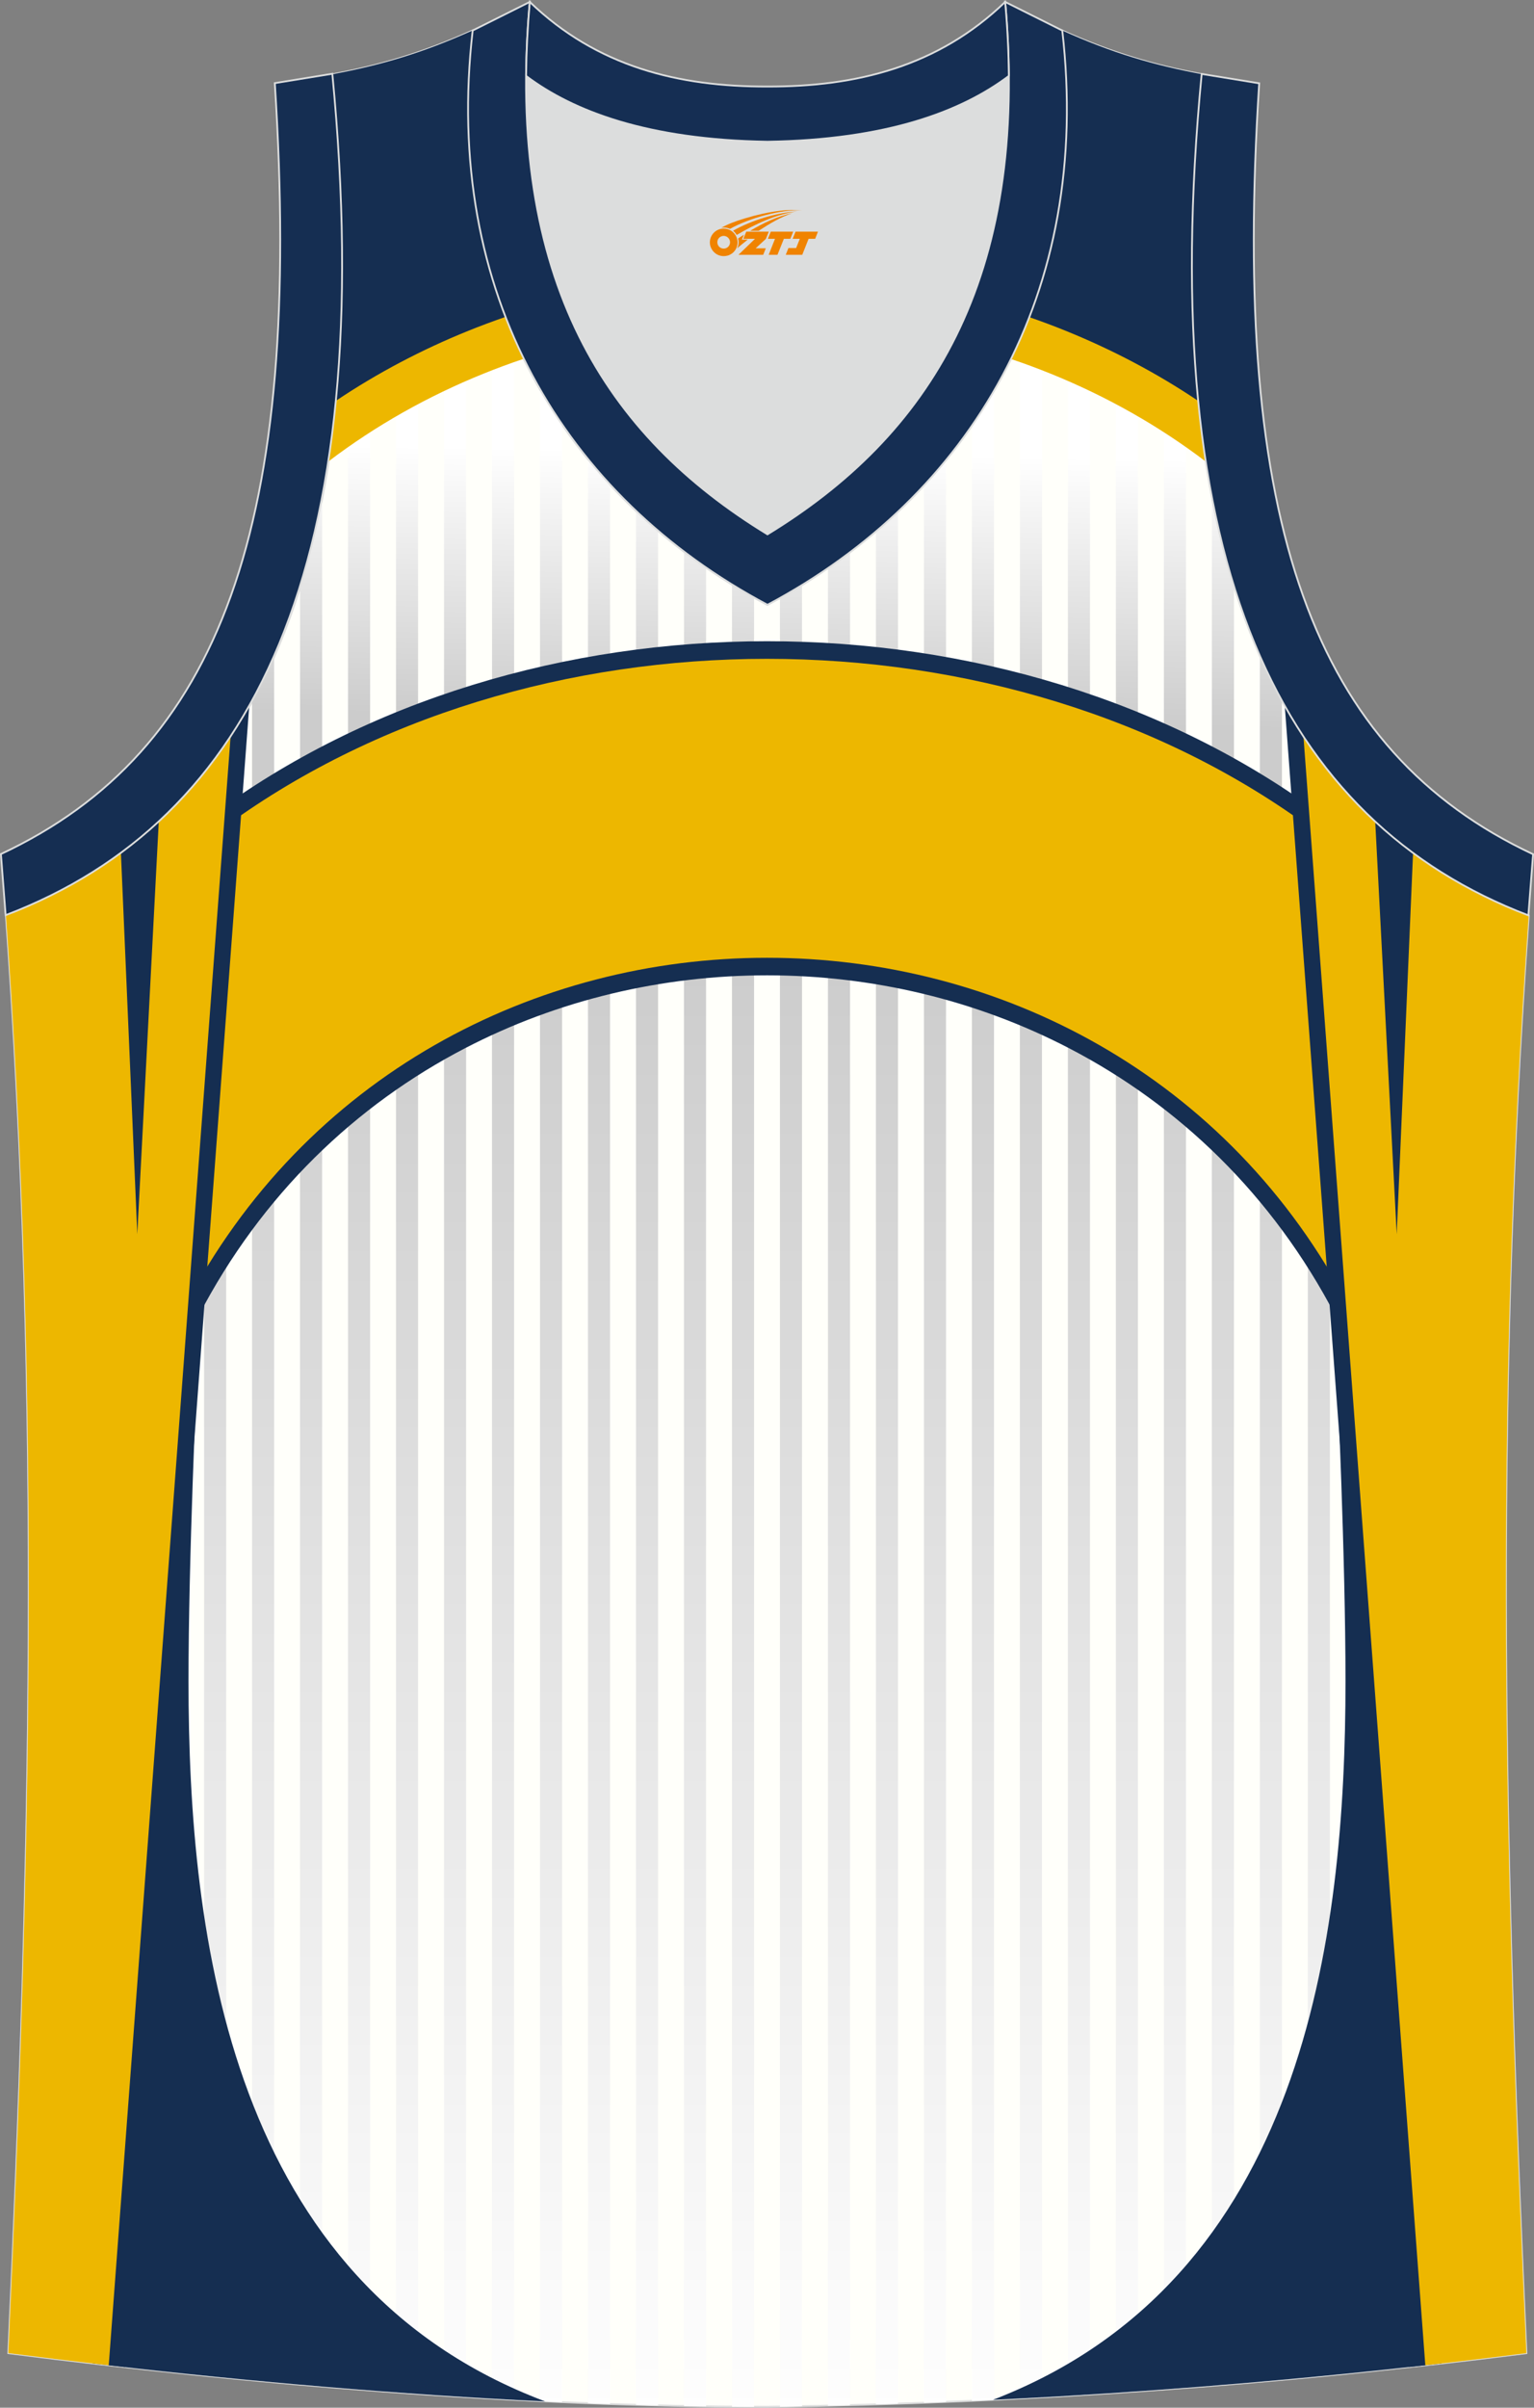
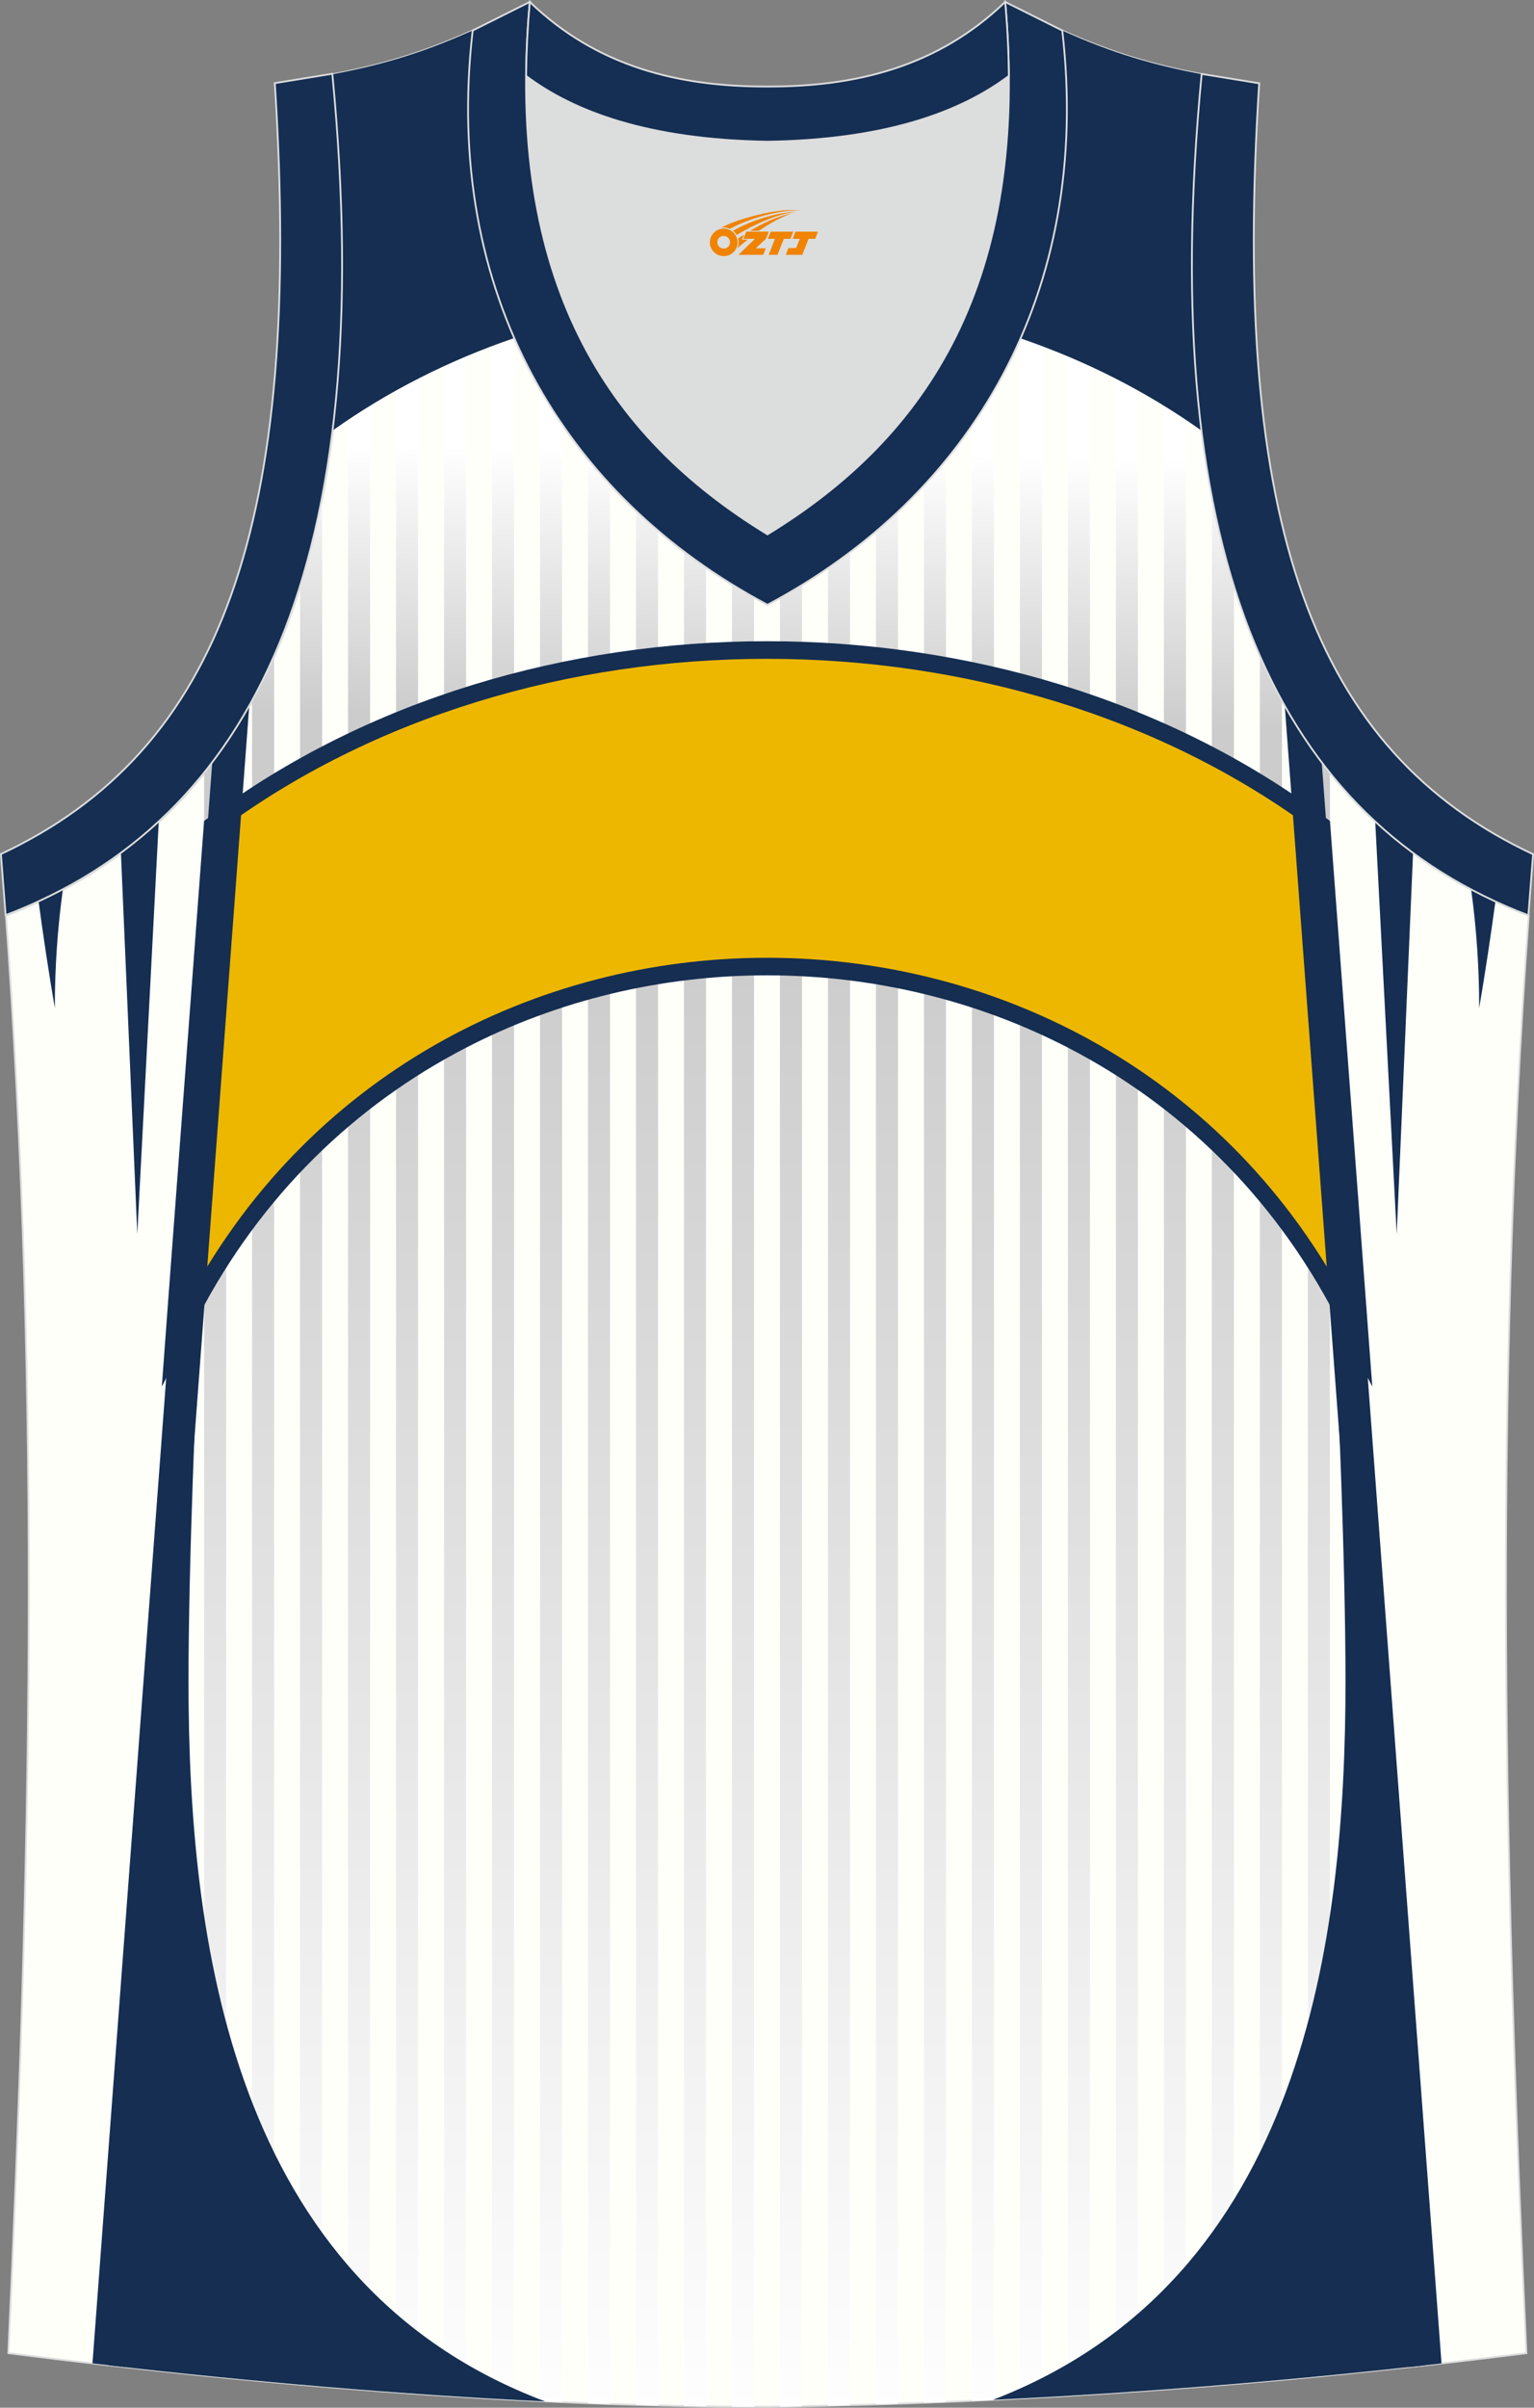
<svg xmlns="http://www.w3.org/2000/svg" version="1.1" id="图层_1" x="0px" y="0px" width="340.57px" height="534.36px" viewBox="0 0 340.57 534.36" enable-background="new 0 0 340.57 534.36" xml:space="preserve">
  <rect x="0" y="0" width="340.57" height="534.36" fill="#808080" stroke="none" />
  <g>
    <path fill="#FFFFFA" stroke="#DCDDDD" stroke-width="0.4" stroke-miterlimit="22.926" d="M170.34,534.16c0.02,0,0.03,0,0.05,0   H170.34L170.34,534.16L170.34,534.16z M170.39,534.16c57.65-0.83,113.48-4.91,168.49-11.91c-4.81-104.47-7.38-209.79,0.52-319.02   h-0.01c-54.79-20.88-83.05-77.61-72.53-186.74l0.02,0c-10.7-2.01-19.83-4.65-31.07-9.71c6.73,58.28-20.29,103.43-65.45,127.46   C125.2,110.21,98.18,65.06,104.91,6.78c-11.24,5.07-20.37,7.7-31.07,9.71l0.02,0C84.38,125.61,56.12,182.34,1.33,203.22l-0.16-2.08   c8.09,109.98,5.52,215.97,0.68,321.11C56.41,529.2,115.42,534.16,170.39,534.16z" />
    <linearGradient id="SVGID_1_" gradientUnits="userSpaceOnUse" x1="-1822.685" y1="264.214" x2="-1822.685" y2="-68.604" gradientTransform="matrix(1 0 0 -1 1992.971 473.403)">
      <stop offset="0" style="stop-color:#CCCCCC" />
      <stop offset="1" style="stop-color:#FFFFFF" />
    </linearGradient>
    <path fill="url(#SVGID_1_)" d="M45.31,212.38h4.9v315.34c-1.64-0.16-3.27-0.32-4.9-0.49V212.38L45.31,212.38z M173.16,534.12   c1.64-0.03,3.27-0.06,4.9-0.09V212.38c-1.63,0-3.27,0-4.9,0V534.12L173.16,534.12z M183.82,533.91c1.64-0.04,3.27-0.08,4.9-0.12   V212.38c-1.63,0-3.27,0-4.9,0V533.91L183.82,533.91z M194.47,533.62c1.64-0.05,3.27-0.1,4.9-0.16V212.38c-1.64,0-3.27,0-4.9,0   V533.62L194.47,533.62z M205.13,533.26c1.63-0.06,3.27-0.13,4.9-0.19v-320.7c-1.63,0-3.27,0-4.9,0V533.26L205.13,533.26z    M215.78,532.83c1.64-0.07,3.27-0.15,4.9-0.23V212.38c-1.63,0-3.27,0-4.9,0V532.83L215.78,532.83z M226.43,532.31   c1.64-0.08,3.27-0.17,4.9-0.26V212.38c-1.63,0-3.27,0-4.9,0V532.31L226.43,532.31z M237.09,531.73c1.63-0.1,3.27-0.19,4.9-0.3   V212.38c-1.63,0-3.27,0-4.9,0V531.73L237.09,531.73z M247.74,531.06c1.63-0.11,3.27-0.22,4.9-0.33V212.38c-1.63,0-3.27,0-4.9,0   V531.06L247.74,531.06z M258.4,530.32c1.64-0.12,3.27-0.24,4.9-0.37V212.38c-1.63,0-3.27,0-4.9,0V530.32L258.4,530.32z    M269.05,529.5c1.64-0.13,3.27-0.27,4.9-0.4V212.38c-1.63,0-3.27,0-4.9,0L269.05,529.5L269.05,529.5z M279.71,528.61   c1.63-0.15,3.27-0.29,4.9-0.44V212.38c-1.64,0-3.27,0-4.9,0V528.61L279.71,528.61z M290.36,527.64c1.64-0.15,3.27-0.31,4.9-0.47   V212.38h-4.9V527.64L290.36,527.64z M55.96,528.28c1.63,0.15,3.27,0.31,4.9,0.46V212.38c-1.63,0-3.27,0-4.9,0V528.28L55.96,528.28z    M66.61,529.25c1.63,0.14,3.27,0.28,4.9,0.42V212.38c-1.64,0-3.27,0-4.9,0V529.25L66.61,529.25z M77.27,530.14   c1.63,0.13,3.27,0.26,4.9,0.39V212.38c-1.64,0-3.27,0-4.9,0V530.14L77.27,530.14z M87.92,530.96c1.64,0.12,3.27,0.23,4.9,0.35   V212.38c-1.63,0-3.27,0-4.9,0V530.96L87.92,530.96z M98.58,531.69c1.64,0.1,3.27,0.21,4.9,0.31V212.38c-1.64,0-3.27,0-4.9,0V531.69   L98.58,531.69z M109.23,532.34c1.64,0.09,3.27,0.18,4.9,0.27V212.38c-1.63,0-3.27,0-4.9,0V532.34L109.23,532.34z M119.89,532.9   c1.64,0.08,3.27,0.15,4.9,0.23V212.38c-1.64,0-3.27,0-4.9,0V532.9L119.89,532.9z M130.54,533.36c1.64,0.06,3.27,0.12,4.9,0.18   V212.38c-1.63,0-3.27,0-4.9,0V533.36L130.54,533.36z M141.2,533.72c1.64,0.05,3.27,0.09,4.9,0.13V212.38c-1.63,0-3.27,0-4.9,0   V533.72L141.2,533.72z M151.85,533.98c1.64,0.03,3.27,0.06,4.9,0.08V212.38c-1.63,0-3.27,0-4.9,0V533.98L151.85,533.98z    M162.51,534.13c1.64,0.02,3.27,0.02,4.9,0.03V212.38c-1.63,0-3.27,0-4.9,0V534.13z" />
    <linearGradient id="SVGID_2_" gradientUnits="userSpaceOnUse" x1="-1822.202" y1="313.536" x2="-1821.163" y2="373.055" gradientTransform="matrix(1 0 0 -1 1992.971 473.403)">
      <stop offset="0" style="stop-color:#CCCCCC" />
      <stop offset="1" style="stop-color:#FFFFFF" />
    </linearGradient>
    <path fill="url(#SVGID_2_)" d="M50.21,165.09v38.22h-4.9V171.7C47.01,169.58,48.64,167.38,50.21,165.09L50.21,165.09z    M295.27,171.51c-1.7-2.12-3.34-4.34-4.9-6.64v38.44h4.9V171.51L295.27,171.51z M284.61,155.45c-1.74-3.18-3.38-6.51-4.9-9.99   v57.85c1.63,0,3.27,0,4.9,0L284.61,155.45L284.61,155.45z M273.96,129.91c-1.93-6.24-3.57-12.87-4.9-19.9v93.3c1.63,0,3.27,0,4.9,0   V129.91L273.96,129.91z M231.34,62.17c-1.39,4.54-3.02,8.94-4.9,13.2V203.3c1.63,0,3.27,0,4.9,0V62.17L231.34,62.17z M220.68,86.68   c-1.54,2.65-3.17,5.24-4.9,7.75v108.87c1.63,0,3.27,0,4.9,0V86.68L220.68,86.68z M210.03,102.09c-1.57,1.93-3.21,3.8-4.9,5.63   v95.58c1.63,0,3.27,0,4.9,0V102.09L210.03,102.09z M199.37,113.53c-1.59,1.5-3.23,2.97-4.9,4.39v85.38c1.63,0,3.27,0,4.9,0V113.53   L199.37,113.53z M188.72,122.54c-1.6,1.21-3.24,2.39-4.9,3.54v77.23c1.63,0,3.27,0,4.9,0V122.54L188.72,122.54z M178.06,129.82   c-1.61,0.99-3.24,1.95-4.9,2.88v70.61c1.63,0,3.27,0,4.9,0V129.82L178.06,129.82z M167.41,132.62c-1.66-0.93-3.29-1.9-4.9-2.89   v73.58c1.63,0,3.27,0,4.9,0V132.62L167.41,132.62z M156.76,125.97c-1.67-1.15-3.3-2.33-4.9-3.54v80.88c1.63,0,3.27,0,4.9,0V125.97   L156.76,125.97z M146.1,117.8c-1.68-1.43-3.31-2.9-4.9-4.41v89.91c1.63,0,3.27,0,4.9,0V117.8L146.1,117.8z M135.44,107.57   c-1.69-1.84-3.33-3.73-4.9-5.66v101.4c1.63,0,3.27,0,4.9,0V107.57L135.44,107.57z M124.79,94.21c-1.73-2.53-3.37-5.13-4.9-7.79   v116.89c1.64,0,3.27,0,4.9,0V94.21L124.79,94.21z M114.14,75.03c-1.88-4.31-3.52-8.76-4.9-13.36v141.63c1.63,0,3.27,0,4.9,0V75.03   L114.14,75.03z M71.52,110.81c-1.35,6.92-2.98,13.44-4.9,19.59v72.91c1.63,0,3.27,0,4.9,0V110.81L71.52,110.81z M60.86,145.81   c-1.52,3.46-3.16,6.76-4.9,9.92v47.58c1.63,0,3.27,0,4.9,0V145.81L60.86,145.81z M77.27,56.76c1.63,0,3.27,0,4.9,0   c0,161.45,0-14.9,0,146.54c-1.64,0-3.27,0-4.9,0C77.27,41.86,77.27,218.21,77.27,56.76L77.27,56.76z M87.92,56.76   c1.64,0,3.27,0,4.9,0c0,161.45,0-14.9,0,146.54c-1.63,0-3.27,0-4.9,0C87.92,41.86,87.92,218.21,87.92,56.76L87.92,56.76z    M98.58,56.76c1.63,0,3.27,0,4.9,0c0,161.45,0-14.9,0,146.54c-1.64,0-3.27,0-4.9,0C98.58,41.86,98.58,218.21,98.58,56.76   L98.58,56.76z M237.09,56.76c1.63,0,3.27,0,4.9,0c0,161.45,0-14.9,0,146.54c-1.63,0-3.27,0-4.9,0   C237.09,41.86,237.09,218.21,237.09,56.76L237.09,56.76z M247.74,56.76c1.63,0,3.27,0,4.9,0c0,161.45,0-14.9,0,146.54   c-1.63,0-3.27,0-4.9,0C247.74,41.86,247.74,218.21,247.74,56.76L247.74,56.76z M258.4,56.76c1.63,0,3.27,0,4.9,0   c0,161.45,0-14.9,0,146.54c-1.63,0-3.27,0-4.9,0C258.4,41.86,258.4,218.21,258.4,56.76z" />
    <path fill="#152E51" d="M41.85,373.13c0-27.04,1.74-65.6,2.32-77.52c-1.15,1.98-2.26,3.99-3.32,6.02L24.14,524.95   c31.74,3.63,64.57,6.48,96.89,8.01C51.12,506.68,41.85,430.24,41.85,373.13z" />
    <path fill="#152E51" d="M328.4,223.74c1.37-8.05,2.55-15.92,3.6-23.63c-1.83-0.85-3.62-1.74-5.38-2.68   C327.77,205.81,328.4,214.56,328.4,223.74L328.4,223.74z M8.58,200.17c1.04,7.7,2.22,15.54,3.59,23.57   c0-9.15,0.63-17.87,1.77-26.22C12.19,198.45,10.4,199.33,8.58,200.17L8.58,200.17z M73.92,95.5c12.33-8.76,25.92-15.58,40.22-20.46   c-8.66-19.8-12.18-42.78-9.23-68.27c-11.24,5.07-20.37,7.7-31.07,9.71l0.02,0C76.78,46.73,76.71,72.95,73.92,95.5L73.92,95.5z    M226.56,75.09c14.31,4.9,27.92,11.73,40.25,20.52c-2.8-22.57-2.87-48.83,0.05-79.13l0.02,0c-10.7-2.01-19.83-4.64-31.07-9.71   C238.76,32.29,235.24,55.28,226.56,75.09z" />
-     <path fill="#EDB700" d="M74.65,88.91c9.2-6.17,19.03-11.33,29.29-15.48c2.73-1.1,5.48-2.13,8.26-3.09   c1.23,3.17,2.58,6.27,4.06,9.29c-3.03,1.02-6.03,2.13-8.99,3.33c-12.21,4.94-23.78,11.42-34.31,19.42   C73.64,98.03,74.2,93.55,74.65,88.91L74.65,88.91z M228.5,70.38c2.74,0.95,5.45,1.96,8.13,3.05c10.32,4.18,20.2,9.37,29.45,15.59   c0.45,4.64,1.02,9.13,1.69,13.48c-10.57-8.06-22.2-14.58-34.47-19.55c-2.92-1.18-5.87-2.28-8.86-3.28   C225.91,76.65,227.27,73.55,228.5,70.38L228.5,70.38z M336.53,202.08c-5.31-2.18-10.35-4.72-15.13-7.62   c1.48,9.24,2.26,19,2.26,29.28v56.11l9.39-55.2C334.36,216.98,335.52,209.46,336.53,202.08L336.53,202.08z M19.15,194.57   c-4.77,2.88-9.81,5.41-15.1,7.58c1.01,7.35,2.16,14.86,3.47,22.52l9.39,55.2v-56.11C16.91,213.5,17.69,203.78,19.15,194.57z" />
    <path fill="#152E51" d="M52.25,186.5l-6.61,88.31c14.31-21.74,33.2-38.13,54.4-49.15c21.79-11.32,46.03-16.99,70.24-16.99   c24.21,0,48.44,5.66,70.24,16.99c21.21,11.02,40.1,27.4,54.4,49.15l-6.61-88.31c-33.29-24.25-75.64-36.38-118.03-36.38   S85.54,162.25,52.25,186.5L52.25,186.5z M37.24,289.95l7.93-105.91l0.14-1.84l1.42-1.06c34.76-25.88,79.19-38.83,123.56-38.83   c44.38,0,88.81,12.94,123.56,38.83l1.42,1.06l0.14,1.84l7.93,105.91l1.33,17.79l-8.1-15.6c-14.09-27.11-35.05-46.94-59.18-59.48   c-20.78-10.8-43.93-16.2-67.09-16.2s-46.32,5.4-67.09,16.2c-24.14,12.54-45.1,32.37-59.18,59.48l-8.1,15.6L37.24,289.95z" />
    <path fill="#EDB700" d="M48.78,184.34l-7.93,105.91c53.82-103.58,205.05-103.58,258.87,0l-7.93-105.91   C223.53,133.51,117.04,133.51,48.78,184.34z" />
    <path fill="#152E51" d="M55.32,156.88L27.74,525.35c-2.41-0.27-4.81-0.55-7.21-0.83l26.58-355.14   C50.06,165.5,52.8,161.34,55.32,156.88z" />
-     <path fill="#EDB700" d="M51.18,163.67L24.14,524.95c-7.5-0.86-14.93-1.76-22.29-2.7c4.84-105.14,7.41-211.12-0.68-321.11l0.16,2.08   C21.9,195.38,38.73,182.49,51.18,163.67z" />
    <path fill="#152E51" d="M26.85,189.42l3.63,84.49l4.76-91.42C32.57,184.97,29.77,187.27,26.85,189.42z" />
    <path fill="#152E51" d="M298.72,373.13c0-27.04-1.74-65.6-2.32-77.52c1.15,1.98,2.26,3.99,3.32,6.02l16.71,223.3   c-31.61,3.55-63.54,6.13-95.96,7.67C289.54,506.02,298.72,429.99,298.72,373.13z" />
    <path fill="#152E51" d="M293.44,169.17l26.6,355.36c-2.4,0.27-4.81,0.55-7.21,0.81l-27.6-368.76   C287.75,161.07,290.49,165.26,293.44,169.17z" />
-     <path fill="#EDB700" d="M289.38,163.4l27.06,361.54c7.5-0.84,14.98-1.74,22.44-2.69c-4.81-104.47-7.38-209.79,0.52-319.02h-0.01   C318.73,195.35,301.84,182.37,289.38,163.4z" />
    <path fill="#152E51" d="M313.72,189.32l-3.63,84.59l-4.77-91.56C308,184.83,310.8,187.16,313.72,189.32z" />
    <path fill="#DCDDDD" d="M170.39,31.46c26.58-0.42,43.13-6.73,53.54-14.56c0.02-0.06,0.03-0.11,0.05-0.17   c0.48,51.9-21.22,82.11-53.59,101.88c-32.37-19.76-54.07-49.97-53.59-101.88c0.02,0.06,0.03,0.12,0.05,0.17   C127.27,24.73,143.82,31.04,170.39,31.46z" />
    <path fill="#152E52" stroke="#DCDDDD" stroke-width="0.4" stroke-miterlimit="22.926" d="M1.25,203.11   C56.04,182.24,84.3,125.5,73.78,16.37l-12.77,2.08c6.33,98.14-12.07,148.24-60.81,171.1L1.25,203.11z" />
    <path fill="#152E53" stroke="#DCDDDD" stroke-width="0.4" stroke-miterlimit="22.926" d="M117.62,0.43   c-5.55,62.03,17.15,96.41,52.77,118.16c35.62-21.75,58.32-56.13,52.77-118.16l12.68,6.34c6.73,58.28-20.29,103.43-65.45,127.46   c-45.16-24.02-72.18-69.18-65.45-127.46L117.62,0.43z" />
    <path fill="#152E52" stroke="#DCDDDD" stroke-width="0.4" stroke-miterlimit="22.926" d="M339.32,203.15   c-54.79-20.88-83.05-77.61-72.53-186.74l12.77,2.08c-6.33,98.14,12.07,148.24,60.81,171.1L339.32,203.15z" />
    <path fill="#152E53" stroke="#DCDDDD" stroke-width="0.4" stroke-miterlimit="22.926" d="M117.62,0.43   c14.89,14.36,33.07,18.84,52.77,18.78c19.69,0.05,37.88-4.42,52.77-18.78c0.51,5.65,0.77,11.07,0.82,16.27   c-0.02,0.06-0.04,0.13-0.05,0.19c-10.42,7.83-26.96,14.15-53.54,14.56c-26.58-0.42-43.12-6.73-53.54-14.56   c-0.02-0.06-0.04-0.13-0.05-0.19C116.85,11.5,117.12,6.08,117.62,0.43z" />
  </g>
  <g id="图层_x0020_1">
    <path fill="#F08300" d="M157.78,54.81c0.416,1.136,1.472,1.984,2.752,2.032c0.144,0,0.304,0,0.448-0.016h0.016   c0.016,0,0.064,0,0.128-0.016c0.032,0,0.048-0.016,0.08-0.016c0.064-0.016,0.144-0.032,0.224-0.048c0.016,0,0.016,0,0.032,0   c0.192-0.048,0.4-0.112,0.576-0.208c0.192-0.096,0.4-0.224,0.608-0.384c0.672-0.56,1.104-1.408,1.104-2.352   c0-0.224-0.032-0.448-0.08-0.672l0,0C163.62,52.93,163.57,52.76,163.49,52.58C163.02,51.49,161.94,50.73,160.67,50.73C158.98,50.73,157.6,52.1,157.6,53.8C157.6,54.15,157.66,54.49,157.78,54.81L157.78,54.81L157.78,54.81z M162.08,53.83L162.08,53.83C162.05,54.61,161.39,55.21,160.61,55.17C159.82,55.14,159.23,54.49,159.26,53.7c0.032-0.784,0.688-1.376,1.472-1.344   C161.5,52.39,162.11,53.06,162.08,53.83L162.08,53.83z" />
    <polygon fill="#F08300" points="176.11,51.41 ,175.47,53 ,174.03,53 ,172.61,56.55 ,170.66,56.55 ,172.06,53 ,170.48,53    ,171.12,51.41" />
    <path fill="#F08300" d="M178.08,46.68c-1.008-0.096-3.024-0.144-5.056,0.112c-2.416,0.304-5.152,0.912-7.616,1.664   C163.36,49.06,161.49,49.78,160.14,50.55C160.34,50.52,160.53,50.5,160.72,50.5c0.48,0,0.944,0.112,1.36,0.288   C166.18,48.47,173.38,46.42,178.08,46.68L178.08,46.68L178.08,46.68z" />
    <path fill="#F08300" d="M163.55,52.15c4-2.368,8.88-4.672,13.488-5.248c-4.608,0.288-10.224,2-14.288,4.304   C163.07,51.46,163.34,51.78,163.55,52.15C163.55,52.15,163.55,52.15,163.55,52.15z" />
    <polygon fill="#F08300" points="181.6,51.41 ,180.98,53 ,179.52,53 ,178.11,56.55 ,177.65,56.55 ,176.14,56.55 ,174.45,56.55    ,175.04,55.05 ,176.75,55.05 ,177.57,53 ,175.98,53 ,176.62,51.41" />
    <polygon fill="#F08300" points="170.69,51.41 ,170.05,53 ,167.76,55.11 ,170.02,55.11 ,169.44,56.55 ,163.95,56.55 ,167.62,53    ,165.04,53 ,165.68,51.41" />
    <path fill="#F08300" d="M175.97,47.27c-3.376,0.752-6.464,2.192-9.424,3.952h1.888C170.86,49.65,173.2,48.22,175.97,47.27z    M165.17,52.09C164.54,52.47,164.48,52.52,163.87,52.93c0.064,0.256,0.112,0.544,0.112,0.816c0,0.496-0.112,0.976-0.32,1.392   c0.176-0.16,0.32-0.304,0.432-0.4c0.272-0.24,0.768-0.64,1.6-1.296l0.32-0.256H164.69l0,0L165.17,52.09L165.17,52.09L165.17,52.09z" />
  </g>
</svg>